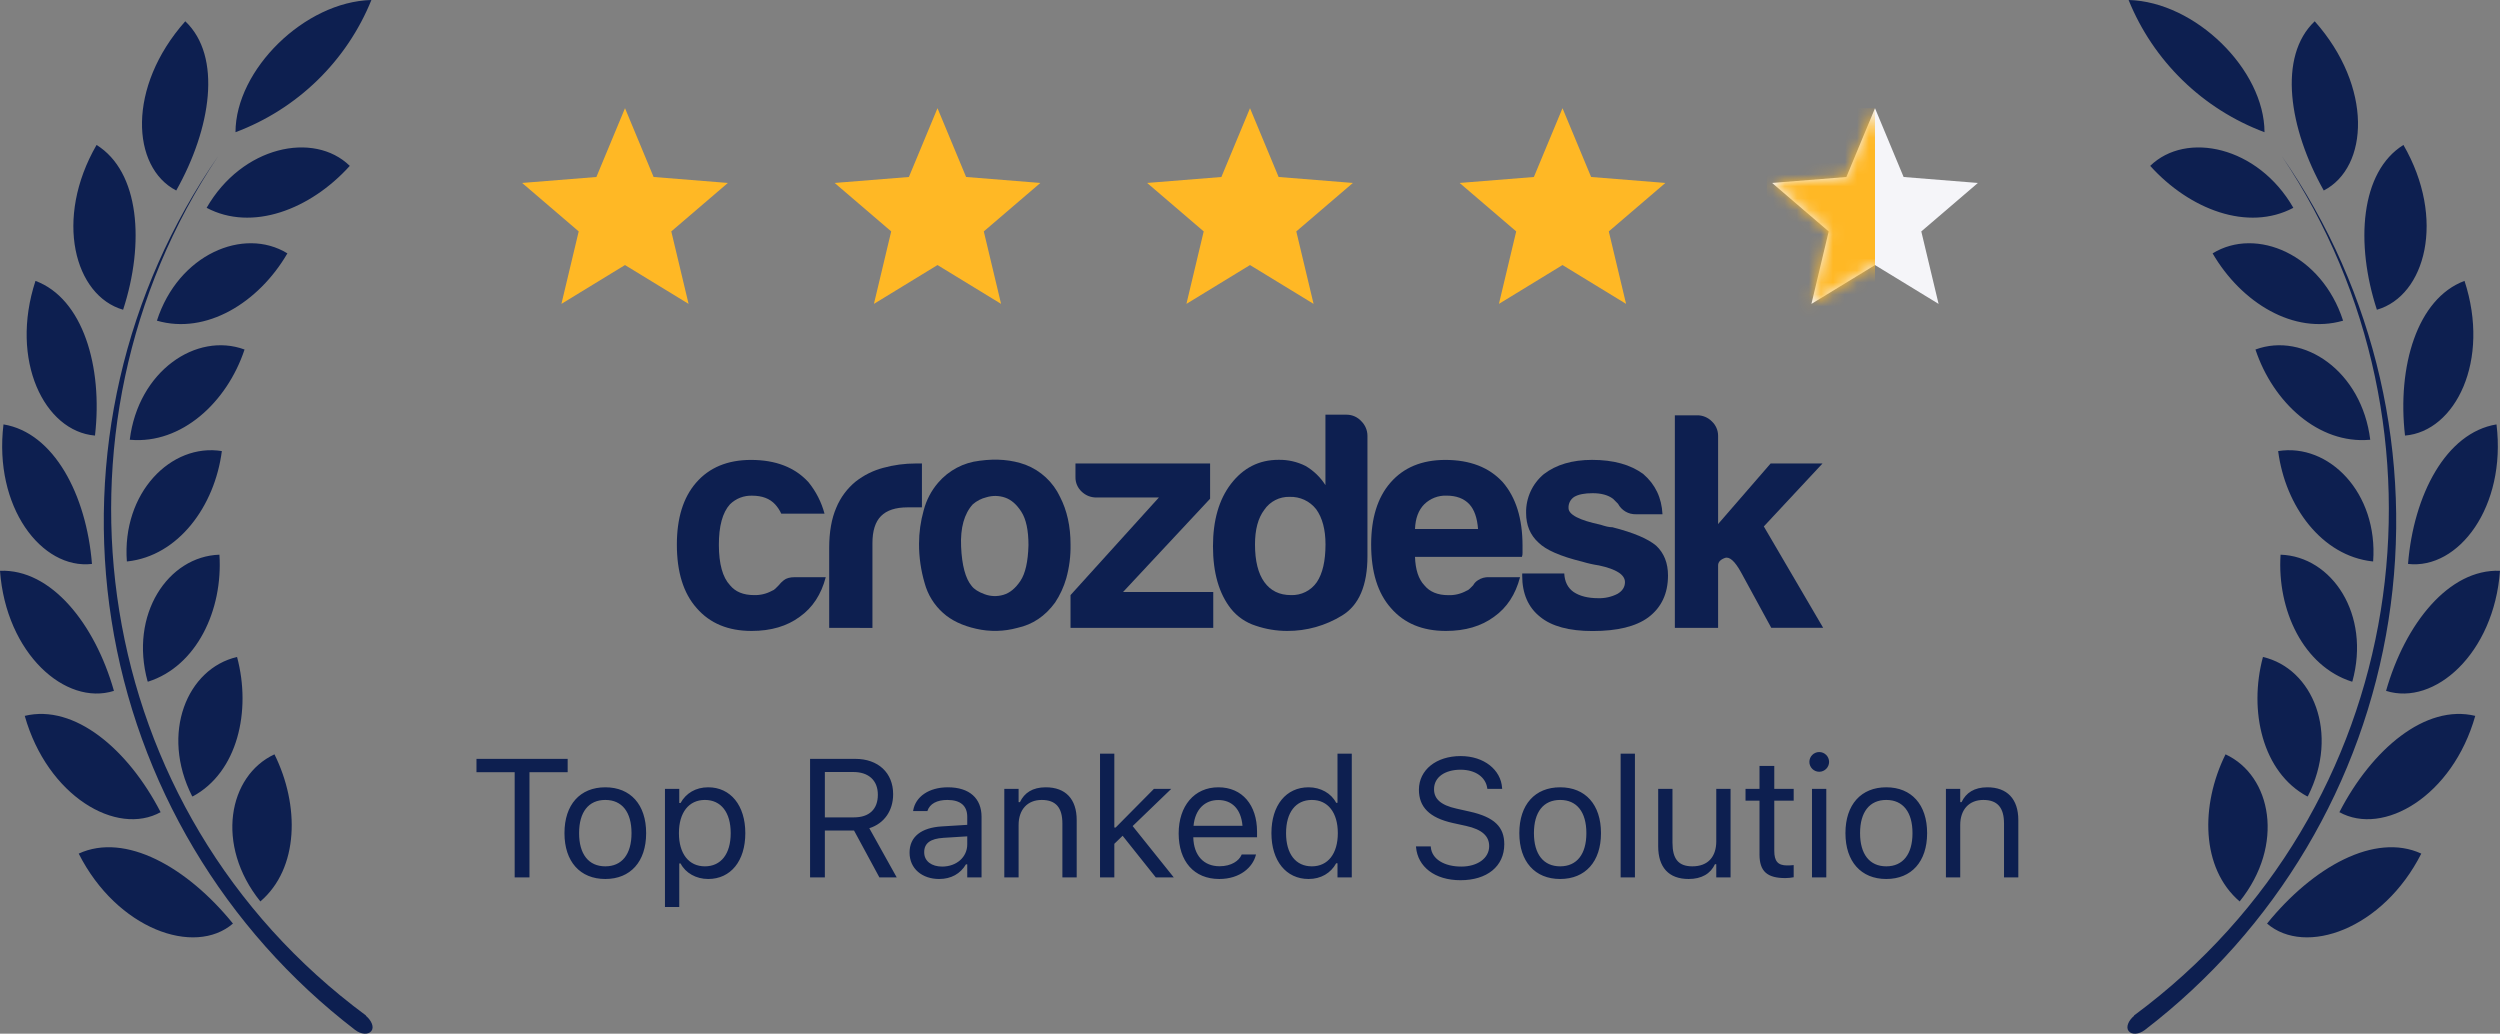
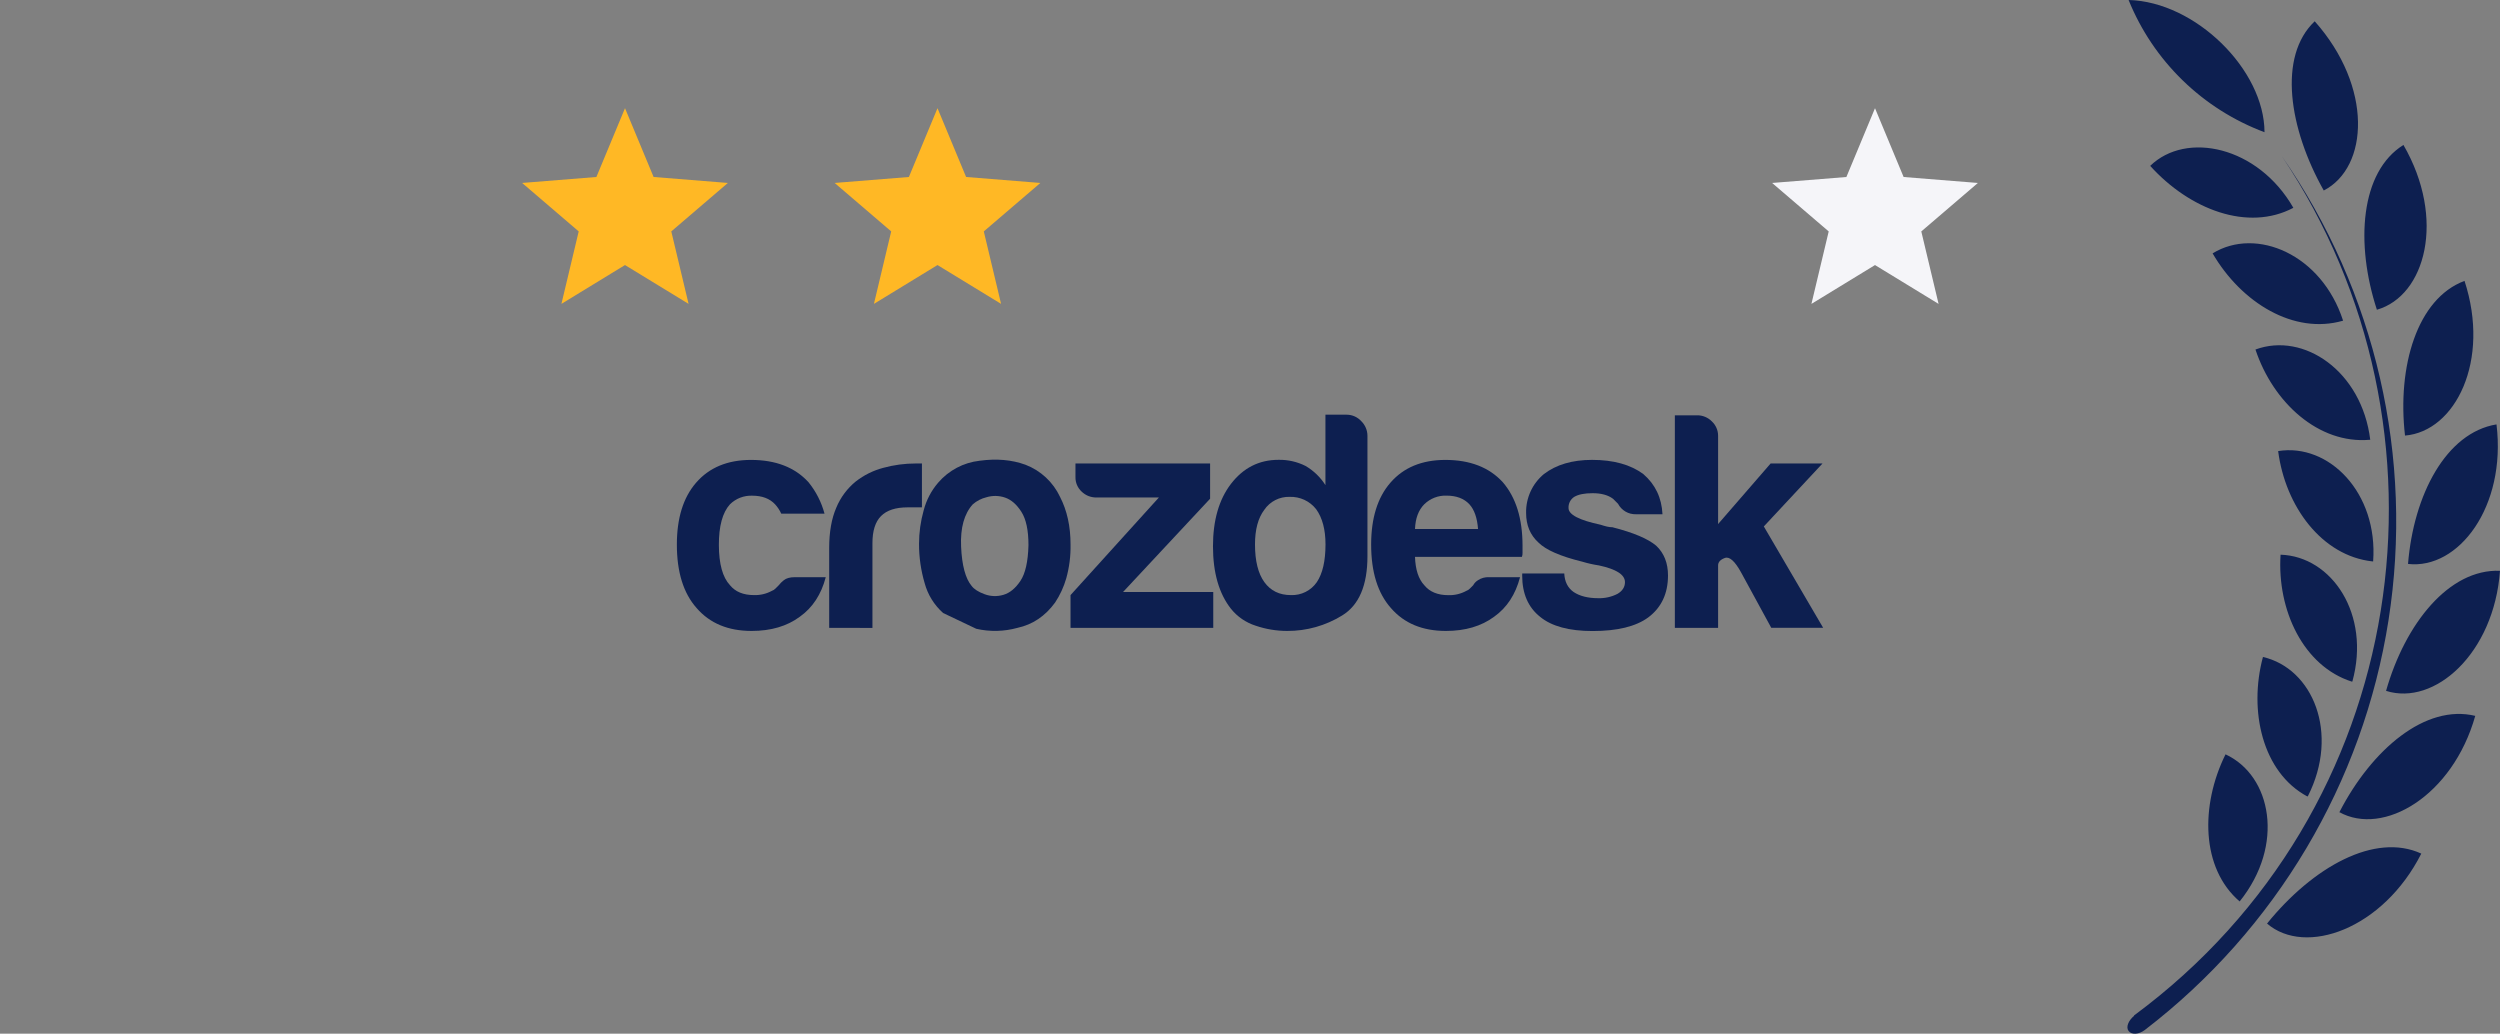
<svg xmlns="http://www.w3.org/2000/svg" width="208" height="86" viewBox="0 0 208 86" fill="none">
  <rect x="0" y="0" width="208" height="86" fill="#808080" stroke="none" />
-   <path d="M30.9 0C29.883 2.513 28.353 4.789 26.406 6.682C24.46 8.576 22.14 10.046 19.593 11C19.603 5.8 25.347 0.14 30.9 0ZM19.382 76.84C15.566 72.13 10.414 69.24 6.548 71.02C9.731 77.31 16.188 79.59 19.382 76.84ZM13.356 67.56C10.655 62.33 6.196 58.56 2.059 59.56C3.937 66.22 9.701 69.62 13.386 67.56H13.356ZM9.48 57.48C7.893 51.89 4.248 47.32 0 47.49C0.502 54.38 5.453 58.76 9.48 57.48ZM7.652 46.92C7.19 41.17 4.489 36 0.291 35.31C-0.542 42.17 3.455 47.4 7.652 46.92ZM7.903 36.24C8.566 30.5 6.899 24.84 2.952 23.37C0.783 30 3.706 35.89 7.903 36.24ZM10.243 25.77C12.051 20.23 11.619 14.29 8.034 12.06C4.479 18.21 6.196 24.61 10.243 25.77ZM14.662 15.85C17.564 10.7 18.498 4.69 15.415 1.77C10.555 7.24 10.926 13.92 14.662 15.85ZM17.192 17.29C20.968 19.29 25.819 17.44 29.103 13.8C26.11 10.89 20.135 12.16 17.192 17.29ZM13.055 26.68C17.142 27.87 21.521 25.19 23.911 21.08C20.276 18.85 14.833 21.16 13.055 26.68ZM10.846 36.59C15.084 36.96 18.88 33.5 20.346 29.08C16.339 27.6 11.498 30.87 10.796 36.59H10.846ZM10.605 46.71C14.833 46.25 17.865 42.12 18.458 37.53C14.24 36.85 10.133 41 10.555 46.71H10.605ZM12.332 56.71C16.349 55.43 18.558 50.77 18.257 46.15C13.989 46.29 10.745 51.11 12.282 56.7L12.332 56.71ZM16.038 66.26C19.763 64.26 20.928 59.15 19.723 54.66C15.576 55.62 13.326 61 15.987 66.25L16.038 66.26ZM21.661 75C24.885 72.24 24.935 67 22.836 62.76C19 64.54 17.885 70.31 21.661 75ZM30.438 84.48C7.321 67.39 2.952 35.68 18.146 13C10.331 24.263 7.156 38.084 9.277 51.61C11.398 65.137 18.653 77.336 29.545 85.69C30.037 86.07 30.649 86.11 30.9 85.78C31.151 85.45 30.9 84.9 30.459 84.53L30.438 84.48Z" fill="#0D1F50" />
  <path d="M52 9.002L54.38 14.725L60.559 15.221L55.852 19.253L57.29 25.283L52 22.052L46.71 25.283L48.148 19.253L43.441 15.221L49.62 14.725L52 9.002Z" fill="#FFB825" />
  <path d="M78 9.002L80.38 14.725L86.559 15.221L81.852 19.253L83.29 25.283L78 22.052L72.71 25.283L74.148 19.253L69.441 15.221L75.62 14.725L78 9.002Z" fill="#FFB825" />
-   <path d="M104 9.002L106.381 14.725L112.56 15.221L107.852 19.253L109.29 25.283L104 22.052L98.71 25.283L100.148 19.253L95.441 15.221L101.619 14.725L104 9.002Z" fill="#FFB825" />
-   <path d="M130 9.002L132.381 14.725L138.56 15.221L133.852 19.253L135.29 25.283L130 22.052L124.71 25.283L126.148 19.253L121.44 15.221L127.619 14.725L130 9.002Z" fill="#FFB825" />
  <path d="M156 9.003L158.381 14.727L164.56 15.222L159.852 19.255L161.29 25.285L156 22.053L150.71 25.285L152.148 19.255L147.44 15.222L153.619 14.727L156 9.003Z" fill="#F5F5F9" />
  <mask id="mask0_5659_21726" style="mask-type:alpha" maskUnits="userSpaceOnUse" x="147" y="9" width="18" height="17">
    <path d="M156 9.003L158.381 14.727L164.56 15.222L159.852 19.255L161.29 25.285L156 22.053L150.71 25.285L152.148 19.255L147.44 15.222L153.619 14.727L156 9.003Z" fill="#FFB825" />
  </mask>
  <g mask="url(#mask0_5659_21726)">
-     <rect x="147" y="9.002" width="9" height="18" fill="#FFB825" />
-   </g>
+     </g>
  <path d="M66.133 48.021H68.703C68.326 49.461 67.607 50.558 66.545 51.312C65.483 52.1 64.146 52.494 62.534 52.494C60.581 52.494 59.057 51.86 57.96 50.591C56.862 49.357 56.313 47.594 56.315 45.302C56.315 43.108 56.846 41.397 57.909 40.168C59.004 38.9 60.529 38.266 62.483 38.265C64.54 38.265 66.133 38.882 67.264 40.117C67.889 40.886 68.345 41.779 68.6 42.738H65.002C64.872 42.454 64.699 42.191 64.488 41.96C64.041 41.481 63.407 41.241 62.586 41.241C62.245 41.228 61.905 41.285 61.587 41.407C61.269 41.53 60.979 41.717 60.736 41.955C60.114 42.641 59.805 43.772 59.81 45.348C59.815 46.925 60.124 48.039 60.736 48.69C61.181 49.238 61.849 49.512 62.741 49.512C63.261 49.527 63.776 49.403 64.232 49.152C64.339 49.116 64.435 49.054 64.513 48.972L64.796 48.69C64.915 48.536 65.054 48.397 65.209 48.278C65.414 48.107 65.722 48.021 66.133 48.021Z" fill="#0D1F50" />
  <path d="M68.988 52.237V45.605C68.988 44.269 69.185 43.147 69.579 42.239C69.93 41.39 70.486 40.642 71.197 40.06C71.877 39.529 72.658 39.142 73.492 38.923C74.371 38.682 75.278 38.561 76.19 38.562H76.705V42.212H75.515C74.521 42.212 73.784 42.452 73.304 42.932C72.824 43.413 72.585 44.169 72.587 45.201V52.243L68.988 52.237Z" fill="#0D1F50" />
-   <path d="M78.471 51.004C77.725 50.343 77.189 49.477 76.93 48.514C76.618 47.453 76.46 46.353 76.463 45.247C76.464 44.309 76.594 43.375 76.847 42.472C77.067 41.618 77.48 40.826 78.056 40.158C78.933 39.137 80.163 38.485 81.5 38.334C82.911 38.141 84.183 38.252 85.317 38.666C86.586 39.151 87.618 40.11 88.195 41.341C88.779 42.472 89.07 43.792 89.069 45.299C89.088 46.253 88.967 47.206 88.71 48.125C88.505 48.837 88.193 49.513 87.784 50.131C86.962 51.261 85.916 51.964 84.648 52.239C83.531 52.547 82.355 52.573 81.225 52.315C80.077 52.058 79.159 51.621 78.471 51.004ZM80.939 41.955C80.22 42.744 79.895 43.918 79.963 45.477C80.032 47.037 80.323 48.126 80.836 48.745C81.041 49.018 81.402 49.25 81.916 49.438C82.419 49.626 82.97 49.644 83.484 49.49C84.014 49.336 84.485 48.95 84.898 48.332C85.311 47.714 85.534 46.722 85.569 45.356C85.569 44.122 85.372 43.197 84.978 42.581C84.583 41.965 84.13 41.571 83.616 41.398C83.117 41.227 82.577 41.218 82.073 41.372C81.654 41.473 81.267 41.673 80.942 41.955H80.939Z" fill="#0D1F50" />
+   <path d="M78.471 51.004C77.725 50.343 77.189 49.477 76.93 48.514C76.618 47.453 76.46 46.353 76.463 45.247C76.464 44.309 76.594 43.375 76.847 42.472C77.067 41.618 77.48 40.826 78.056 40.158C78.933 39.137 80.163 38.485 81.5 38.334C82.911 38.141 84.183 38.252 85.317 38.666C86.586 39.151 87.618 40.11 88.195 41.341C88.779 42.472 89.07 43.792 89.069 45.299C89.088 46.253 88.967 47.206 88.71 48.125C88.505 48.837 88.193 49.513 87.784 50.131C86.962 51.261 85.916 51.964 84.648 52.239C83.531 52.547 82.355 52.573 81.225 52.315ZM80.939 41.955C80.22 42.744 79.895 43.918 79.963 45.477C80.032 47.037 80.323 48.126 80.836 48.745C81.041 49.018 81.402 49.25 81.916 49.438C82.419 49.626 82.97 49.644 83.484 49.49C84.014 49.336 84.485 48.95 84.898 48.332C85.311 47.714 85.534 46.722 85.569 45.356C85.569 44.122 85.372 43.197 84.978 42.581C84.583 41.965 84.13 41.571 83.616 41.398C83.117 41.227 82.577 41.218 82.073 41.372C81.654 41.473 81.267 41.673 80.942 41.955H80.939Z" fill="#0D1F50" />
  <path d="M89.068 52.237V49.512L96.419 41.391H91.228C91 41.395 90.773 41.353 90.561 41.27C90.349 41.186 90.156 41.061 89.993 40.902C89.826 40.748 89.695 40.561 89.606 40.353C89.518 40.144 89.474 39.92 89.479 39.693V38.562H100.68V41.493L93.437 49.255H100.943V52.237H89.068Z" fill="#0D1F50" />
  <path d="M110.276 34.502H112.025C112.257 34.5 112.487 34.547 112.699 34.64C112.912 34.733 113.102 34.87 113.259 35.042C113.419 35.199 113.547 35.387 113.635 35.594C113.724 35.801 113.77 36.024 113.772 36.249V46.274C113.772 48.707 113.069 50.352 111.664 51.209C110.289 52.057 108.704 52.503 107.088 52.494C106.197 52.493 105.311 52.346 104.467 52.057C103.658 51.799 102.943 51.309 102.412 50.646C101.418 49.379 100.921 47.649 100.92 45.454C100.92 43.295 101.417 41.564 102.412 40.263C103.439 38.926 104.758 38.257 106.37 38.257C107.154 38.241 107.931 38.418 108.632 38.772C109.298 39.165 109.862 39.71 110.276 40.362V34.502ZM104.416 45.297C104.416 46.668 104.675 47.713 105.194 48.432C105.712 49.151 106.449 49.511 107.404 49.512C107.826 49.528 108.245 49.438 108.622 49.249C108.999 49.061 109.323 48.779 109.562 48.432C110.042 47.713 110.282 46.668 110.282 45.297C110.282 44.063 110.023 43.086 109.505 42.366C109.243 42.033 108.907 41.766 108.523 41.587C108.139 41.409 107.718 41.324 107.295 41.339C106.881 41.327 106.471 41.419 106.102 41.608C105.734 41.797 105.419 42.076 105.187 42.419C104.672 43.103 104.415 44.063 104.416 45.297Z" fill="#0D1F50" />
  <path d="M123.898 48.021H126.468C126.092 49.461 125.373 50.558 124.311 51.312C123.248 52.1 121.911 52.494 120.3 52.494C118.347 52.494 116.822 51.86 115.726 50.591C114.628 49.357 114.079 47.594 114.08 45.302C114.08 43.108 114.612 41.397 115.675 40.168C116.77 38.9 118.295 38.266 120.249 38.265C122.305 38.265 123.899 38.882 125.029 40.117C126.126 41.385 126.674 43.148 126.675 45.406V45.971C126.683 46.093 126.665 46.216 126.624 46.332H117.728C117.763 47.394 118.022 48.182 118.506 48.696C118.951 49.244 119.62 49.518 120.512 49.518C121.031 49.533 121.546 49.409 122.002 49.158C122.109 49.122 122.206 49.06 122.284 48.978L122.567 48.696C122.658 48.528 122.791 48.386 122.952 48.284C123.23 48.095 123.563 48.003 123.898 48.021ZM117.728 44.012H122.973C122.903 43.087 122.663 42.401 122.252 41.955C121.806 41.476 121.172 41.237 120.35 41.237C120.009 41.224 119.669 41.281 119.351 41.405C119.033 41.529 118.743 41.716 118.5 41.955C118.02 42.437 117.763 43.122 117.728 44.012Z" fill="#0D1F50" />
  <path d="M126.651 47.713H130.147C130.18 48.399 130.439 48.913 130.925 49.255C131.438 49.598 132.124 49.77 132.981 49.77C133.534 49.785 134.082 49.661 134.575 49.409C134.985 49.169 135.197 48.844 135.197 48.432C135.197 47.816 134.477 47.353 133.037 47.044C132.568 46.974 132.104 46.87 131.65 46.733C129.833 46.288 128.616 45.757 128 45.14C127.313 44.518 126.971 43.695 126.972 42.672C126.96 42.058 127.087 41.449 127.343 40.89C127.598 40.331 127.977 39.837 128.45 39.444C129.477 38.657 130.814 38.263 132.459 38.262C134.242 38.262 135.664 38.656 136.726 39.444C137.721 40.302 138.252 41.416 138.319 42.786H136.109C135.803 42.794 135.502 42.717 135.238 42.562C134.975 42.407 134.76 42.182 134.618 41.912L134.207 41.501C133.793 41.19 133.227 41.034 132.51 41.034C131.826 41.034 131.311 41.137 130.968 41.345C130.816 41.445 130.693 41.583 130.611 41.745C130.529 41.907 130.492 42.088 130.502 42.27C130.502 42.819 131.393 43.282 133.174 43.659C133.352 43.72 133.532 43.772 133.714 43.814C133.858 43.847 134.004 43.865 134.151 43.866C135.899 44.311 137.116 44.825 137.801 45.407C138.451 46.024 138.777 46.846 138.778 47.875C138.778 49.384 138.23 50.549 137.132 51.371C136.103 52.125 134.561 52.502 132.505 52.502C130.552 52.502 129.096 52.108 128.137 51.319C127.142 50.53 126.645 49.382 126.646 47.875L126.651 47.713Z" fill="#0D1F50" />
  <path d="M142.946 38.562V43.601L147.316 38.562H151.633L146.75 43.8L151.685 52.231H147.368L144.847 47.604C144.334 46.679 143.888 46.285 143.511 46.422C143.133 46.559 142.945 46.766 142.946 47.044V52.237H139.348V34.553H141.197C141.427 34.55 141.656 34.594 141.868 34.683C142.08 34.771 142.272 34.901 142.433 35.066C142.594 35.218 142.723 35.401 142.811 35.605C142.9 35.808 142.945 36.027 142.946 36.249V38.562Z" fill="#0D1F50" />
-   <path d="M42.821 73.002V64.245H39.643V63.138H47.23V64.245H44.052V73.002H42.821ZM50.362 73.132C48.263 73.132 46.964 71.682 46.964 69.324V69.31C46.964 66.945 48.263 65.503 50.362 65.503C52.46 65.503 53.759 66.945 53.759 69.31V69.324C53.759 71.682 52.46 73.132 50.362 73.132ZM50.362 72.079C51.756 72.079 52.542 71.06 52.542 69.324V69.31C52.542 67.567 51.756 66.555 50.362 66.555C48.967 66.555 48.181 67.567 48.181 69.31V69.324C48.181 71.06 48.967 72.079 50.362 72.079ZM55.325 75.463V65.633H56.514V66.808H56.624C57.075 65.988 57.895 65.503 58.92 65.503C60.787 65.503 62.01 67.013 62.01 69.31V69.324C62.01 71.635 60.794 73.132 58.92 73.132C57.909 73.132 57.027 72.626 56.624 71.84H56.514V75.463H55.325ZM58.647 72.079C59.994 72.079 60.794 71.04 60.794 69.324V69.31C60.794 67.594 59.994 66.555 58.647 66.555C57.307 66.555 56.487 67.608 56.487 69.31V69.324C56.487 71.026 57.307 72.079 58.647 72.079ZM67.398 73.002V63.138H71.164C73.065 63.138 74.309 64.3 74.309 66.07V66.084C74.309 67.451 73.564 68.517 72.326 68.907L74.609 73.002H73.167L71.055 69.098H68.628V73.002H67.398ZM68.628 68.005H71.055C72.32 68.005 73.037 67.328 73.037 66.125V66.111C73.037 64.935 72.272 64.231 71 64.231H68.628V68.005ZM78.137 73.132C76.736 73.132 75.676 72.284 75.676 70.944V70.93C75.676 69.618 76.647 68.859 78.363 68.757L80.475 68.627V67.957C80.475 67.048 79.921 66.555 78.821 66.555C77.939 66.555 77.358 66.883 77.166 67.458L77.16 67.478H75.97L75.977 67.437C76.168 66.282 77.29 65.503 78.862 65.503C80.66 65.503 81.665 66.425 81.665 67.957V73.002H80.475V71.915H80.366C79.901 72.701 79.128 73.132 78.137 73.132ZM76.893 70.917C76.893 71.662 77.529 72.099 78.383 72.099C79.593 72.099 80.475 71.306 80.475 70.254V69.584L78.506 69.707C77.385 69.775 76.893 70.172 76.893 70.903V70.917ZM83.558 73.002V65.633H84.748V66.74H84.857C85.226 65.961 85.917 65.503 87.004 65.503C88.658 65.503 89.581 66.48 89.581 68.23V73.002H88.391V68.517C88.391 67.191 87.844 66.555 86.669 66.555C85.493 66.555 84.748 67.348 84.748 68.64V73.002H83.558ZM91.522 73.002V62.707H92.712V68.852H92.821L96.007 65.633H97.449L94.236 68.729L97.661 73.002H96.164L93.402 69.536L92.712 70.206V73.002H91.522ZM101.442 73.132C99.336 73.132 98.065 71.655 98.065 69.344V69.338C98.065 67.061 99.364 65.503 101.366 65.503C103.369 65.503 104.586 66.993 104.586 69.194V69.659H99.281C99.316 71.183 100.156 72.072 101.469 72.072C102.467 72.072 103.082 71.6 103.281 71.156L103.308 71.094H104.497L104.484 71.149C104.231 72.147 103.178 73.132 101.442 73.132ZM101.36 66.562C100.266 66.562 99.432 67.307 99.302 68.709H103.376C103.253 67.253 102.447 66.562 101.36 66.562ZM108.873 73.132C107.006 73.132 105.783 71.621 105.783 69.324V69.31C105.783 67 107 65.503 108.873 65.503C109.884 65.503 110.766 66.008 111.169 66.795H111.279V62.707H112.468V73.002H111.279V71.826H111.169C110.718 72.646 109.898 73.132 108.873 73.132ZM109.146 72.079C110.486 72.079 111.306 71.026 111.306 69.324V69.31C111.306 67.608 110.486 66.555 109.146 66.555C107.799 66.555 107 67.594 107 69.31V69.324C107 71.04 107.799 72.079 109.146 72.079ZM121.513 73.234C119.353 73.234 117.958 72.099 117.815 70.493L117.808 70.418H119.038L119.045 70.493C119.134 71.477 120.159 72.099 121.581 72.099C122.921 72.099 123.899 71.409 123.899 70.404V70.397C123.899 69.577 123.331 69.016 121.978 68.716L120.884 68.476C118.908 68.039 118.054 67.13 118.054 65.701V65.694C118.061 64.06 119.489 62.905 121.526 62.905C123.495 62.905 124.869 64.067 124.972 65.537L124.979 65.633H123.748L123.734 65.544C123.598 64.675 122.777 64.033 121.492 64.04C120.262 64.047 119.312 64.628 119.312 65.66V65.667C119.312 66.453 119.852 66.986 121.191 67.28L122.285 67.526C124.343 67.984 125.156 68.811 125.156 70.233V70.24C125.156 72.086 123.714 73.234 121.513 73.234ZM129.805 73.132C127.706 73.132 126.408 71.682 126.408 69.324V69.31C126.408 66.945 127.706 65.503 129.805 65.503C131.904 65.503 133.202 66.945 133.202 69.31V69.324C133.202 71.682 131.904 73.132 129.805 73.132ZM129.805 72.079C131.2 72.079 131.986 71.06 131.986 69.324V69.31C131.986 67.567 131.2 66.555 129.805 66.555C128.411 66.555 127.624 67.567 127.624 69.31V69.324C127.624 71.06 128.411 72.079 129.805 72.079ZM134.837 73.002V62.707H136.026V73.002H134.837ZM140.497 73.132C138.822 73.132 137.961 72.147 137.961 70.404V65.633H139.15V70.117C139.15 71.443 139.629 72.079 140.805 72.079C142.103 72.079 142.794 71.286 142.794 69.994V65.633H143.983V73.002H142.794V71.901H142.684C142.322 72.687 141.577 73.132 140.497 73.132ZM148.543 73.056C147.026 73.056 146.39 72.496 146.39 71.088V66.617H145.228V65.633H146.39V63.725H147.62V65.633H149.234V66.617H147.62V70.787C147.62 71.655 147.921 72.004 148.687 72.004C148.899 72.004 149.015 71.997 149.234 71.976V72.988C149.001 73.029 148.776 73.056 148.543 73.056ZM151.36 64.211C150.909 64.211 150.54 63.842 150.54 63.39C150.54 62.939 150.909 62.57 151.36 62.57C151.811 62.57 152.18 62.939 152.18 63.39C152.18 63.842 151.811 64.211 151.36 64.211ZM150.758 73.002V65.633H151.948V73.002H150.758ZM156.938 73.132C154.84 73.132 153.541 71.682 153.541 69.324V69.31C153.541 66.945 154.84 65.503 156.938 65.503C159.037 65.503 160.336 66.945 160.336 69.31V69.324C160.336 71.682 159.037 73.132 156.938 73.132ZM156.938 72.079C158.333 72.079 159.119 71.06 159.119 69.324V69.31C159.119 67.567 158.333 66.555 156.938 66.555C155.544 66.555 154.758 67.567 154.758 69.31V69.324C154.758 71.06 155.544 72.079 156.938 72.079ZM161.901 73.002V65.633H163.091V66.74H163.2C163.569 65.961 164.26 65.503 165.347 65.503C167.001 65.503 167.924 66.48 167.924 68.23V73.002H166.734V68.517C166.734 67.191 166.188 66.555 165.012 66.555C163.836 66.555 163.091 67.348 163.091 68.64V73.002H161.901Z" fill="#0D1F50" />
  <path d="M177.1 0C178.117 2.513 179.647 4.789 181.594 6.682C183.54 8.576 185.861 10.046 188.407 11C188.397 5.8 182.653 0.14 177.1 0ZM188.618 76.84C192.434 72.13 197.586 69.24 201.452 71.02C198.269 77.31 191.812 79.59 188.618 76.84ZM194.644 67.56C197.345 62.33 201.804 58.56 205.941 59.56C204.063 66.22 198.299 69.62 194.614 67.56H194.644ZM198.52 57.48C200.107 51.89 203.752 47.32 208 47.49C207.498 54.38 202.547 58.76 198.52 57.48ZM200.348 46.92C200.81 41.17 203.511 36 207.709 35.31C208.542 42.17 204.545 47.4 200.348 46.92ZM200.097 36.24C199.434 30.5 201.101 24.84 205.048 23.37C207.217 30 204.294 35.89 200.097 36.24ZM197.757 25.77C195.949 20.23 196.381 14.29 199.966 12.06C203.521 18.21 201.804 24.61 197.757 25.77ZM193.338 15.85C190.436 10.7 189.502 4.69 192.585 1.77C197.445 7.24 197.074 13.92 193.338 15.85ZM190.807 17.29C187.032 19.29 182.181 17.44 178.897 13.8C181.89 10.89 187.865 12.16 190.807 17.29ZM194.945 26.68C190.858 27.87 186.479 25.19 184.089 21.08C187.724 18.85 193.167 21.16 194.945 26.68ZM197.154 36.59C192.916 36.96 189.12 33.5 187.654 29.08C191.661 27.6 196.502 30.87 197.204 36.59H197.154ZM197.395 46.71C193.167 46.25 190.135 42.12 189.542 37.53C193.76 36.85 197.867 41 197.445 46.71H197.395ZM195.668 56.71C191.651 55.43 189.442 50.77 189.743 46.15C194.011 46.29 197.255 51.11 195.718 56.7L195.668 56.71ZM191.962 66.26C188.237 64.26 187.072 59.15 188.277 54.66C192.424 55.62 194.674 61 192.013 66.25L191.962 66.26ZM186.339 75C183.115 72.24 183.065 67 185.164 62.76C189 64.54 190.115 70.31 186.339 75ZM177.562 84.48C200.679 67.39 205.048 35.68 189.853 13C197.669 24.263 200.844 38.084 198.723 51.61C196.602 65.137 189.347 77.336 178.455 85.69C177.963 86.07 177.351 86.11 177.1 85.78C176.849 85.45 177.1 84.9 177.542 84.53L177.562 84.48Z" fill="#0D1F50" />
</svg>